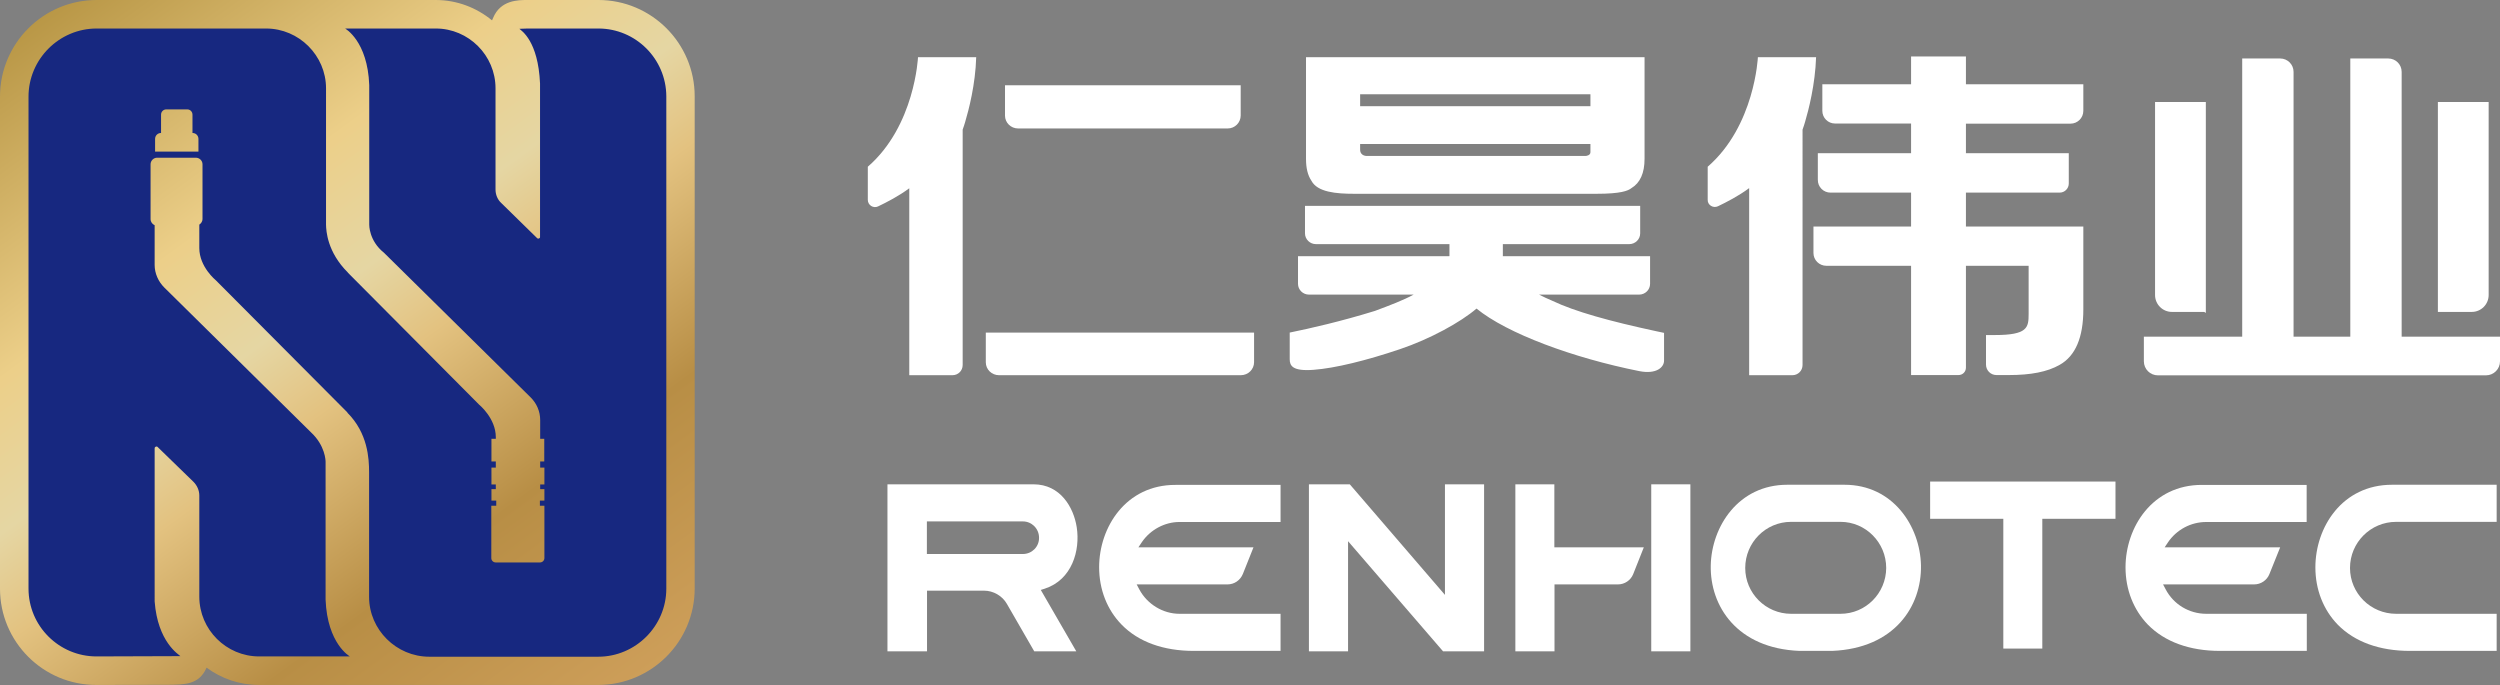
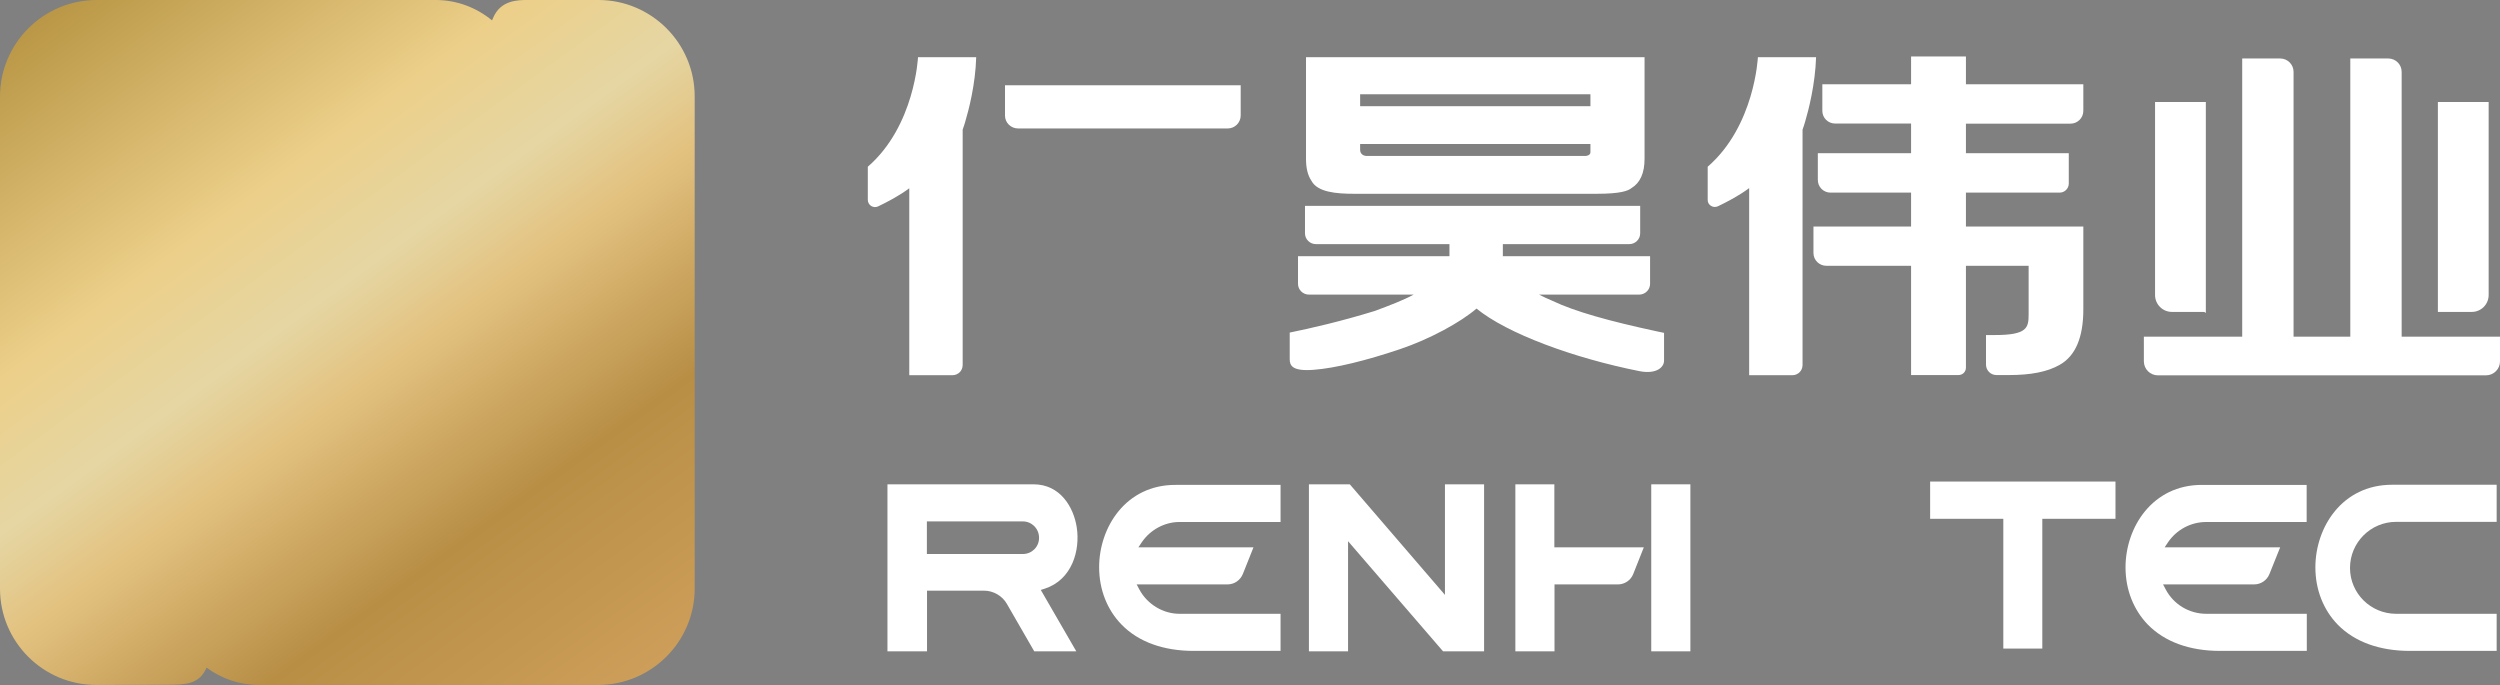
<svg xmlns="http://www.w3.org/2000/svg" version="1.1" id="图层_1" x="0px" y="0px" viewBox="0 0 171.84 47.09" style="enable-background:new 0 0 171.84 47.09;" xml:space="preserve">
  <rect x="0" y="0" width="171.84" height="47.09" fill="#808080" stroke="none" />
  <style type="text/css">
	.st0{fill:url(#SVGID_1_);}
	.st1{fill-rule:evenodd;clip-rule:evenodd;fill:#172880;}
	.st2{fill:#FFFFFF;}
</style>
  <g>
    <linearGradient id="SVGID_1_" gradientUnits="userSpaceOnUse" x1="5.942" y1="-1.064" x2="41.814" y2="48.155">
      <stop offset="9.999999e-08" style="stop-color:#B99746" />
      <stop offset="0.303" style="stop-color:#ECCF89" />
      <stop offset="0.444" style="stop-color:#E5D6A3" />
      <stop offset="0.546" style="stop-color:#E3C280" />
      <stop offset="0.758" style="stop-color:#B88E45" />
      <stop offset="1" style="stop-color:#CD9E59" />
    </linearGradient>
    <path class="st0" d="M47.75,6.62v33.83c0,3.66-2.98,6.63-6.64,6.63h-23.3c-1.35,0-2.6-0.44-3.61-1.19   c-0.51,1.17-1.47,1.17-2.69,1.18l-4.88,0.01C2.97,47.09,0,44.12,0,40.46V6.64C0,2.98,2.98,0,6.64,0h23.3c1.48,0,2.82,0.53,3.88,1.4   l0.07-0.16C34.4,0,35.61,0,36.26,0h4.87C44.78,0,47.75,2.97,47.75,6.62z" />
    <g>
-       <path class="st1" d="M41.13,1.96h-4.87L35.7,1.98c0.14,0.13,1.29,0.82,1.42,3.76v10.55c0,0.1-0.12,0.15-0.2,0.08l-2.47-2.42    c-0.25-0.23-0.39-0.57-0.39-0.92V6.07c0-2.27-1.86-4.11-4.1-4.11h-6.24c0,0,1.55,0.85,1.66,3.89v9.59c0,0-0.03,1.1,1.01,1.93    l10.09,9.95c0.41,0.41,0.65,0.96,0.65,1.55v1.29h0.28v1.56h-0.28v0.42h0.29v1.16h-0.29v0.32h0.29v0.79h-0.31v0.35h0.31v3.6    c0,0.17-0.14,0.3-0.3,0.3h-3.05c-0.17,0-0.3-0.14-0.3-0.3v-3.6h0.34v-0.35h-0.33v-0.79h0.3V33.3h-0.3v-1.16h0.3v-0.42h-0.3v-1.56    h0.3v-0.11c0-1.3-1.14-2.23-1.14-2.23l-9.03-9.08v-0.01c-1.42-1.41-1.49-2.87-1.5-3.28V6.07c0-2.25-1.86-4.11-4.12-4.11H6.64    c-2.57,0-4.68,2.11-4.68,4.68v33.82c0,2.57,2.1,4.66,4.67,4.66l5.77-0.02c-0.12-0.12-1.56-0.97-1.77-3.76V30.81    c0-0.1,0.14-0.16,0.2-0.09l2.47,2.4c0.25,0.25,0.4,0.59,0.4,0.94v6.95c0,2.27,1.86,4.11,4.11,4.11h6.24c0,0-1.55-0.86-1.67-3.9    v-9.47c0-0.09-0.02-1.12-1.01-2.04l-10.08-9.95c-0.41-0.41-0.66-0.97-0.66-1.55v-2.73c-0.16-0.07-0.28-0.23-0.28-0.42v-3.77    c0-0.24,0.2-0.45,0.45-0.45h2.66c0.26,0,0.46,0.21,0.46,0.45v3.77c0,0.16-0.1,0.3-0.22,0.38v1.61c0,1.3,1.14,2.22,1.14,2.22    l9.04,9.08v0.02c1.4,1.4,1.49,3.14,1.49,4.09v8.57c0,2.25,1.87,4.11,4.14,4.11h11.61c2.57,0,4.68-2.11,4.68-4.68V6.62    C45.79,4.05,43.7,1.96,41.13,1.96z M13.66,10.42h-3V9.55c0-0.23,0.18-0.41,0.41-0.41V7.88c0-0.2,0.16-0.36,0.35-0.36h1.46    c0.19,0,0.35,0.16,0.35,0.36v1.26c0.23,0,0.41,0.18,0.41,0.41V10.42z" />
-     </g>
+       </g>
    <path class="st2" d="M171.06,20.28v-5.54v-2.12V7.01h-3.49v5.61v8.82h2.33C170.54,21.44,171.06,20.92,171.06,20.28z" />
    <path class="st2" d="M69.98,8.83h0.78h12.85h0.78c0.49,0,0.89-0.4,0.89-0.89V7.67V6.13V5.86H84.5H69.86h-0.78v0.27v1.55v0.27   C69.08,8.43,69.48,8.83,69.98,8.83z" />
-     <path class="st2" d="M68.67,25.79h0.79H84.5h0.79c0.5,0,0.91-0.4,0.91-0.89v-0.27v-1.5v-0.27h-0.79H68.55h-0.79v0.27v1.5v0.27   C67.76,25.4,68.17,25.79,68.67,25.79z" />
    <path class="st2" d="M114.38,24.79v-1.91l-0.52-0.11c-3.21-0.69-5.6-1.35-7.17-2.1c-0.31-0.13-0.61-0.27-0.9-0.42h6.1h0.78   c0.41,0,0.75-0.33,0.75-0.74v-1.9h-0.78h-9.34v-0.83h7.91h0.78c0.41,0,0.75-0.33,0.75-0.74v-1.89h-0.78H90.48h-0.78v1.89   c0,0.41,0.34,0.74,0.75,0.74h0.78h8.4v0.81c0,0.01,0,0.01-0.01,0.02h-9.62h-0.78v1.9c0,0.41,0.34,0.74,0.75,0.74h0.78h6.42   c-0.74,0.4-1.62,0.73-2.66,1.12c-2.33,0.72-4.48,1.21-5.86,1.49v1.83c0,0.45,0.19,0.84,1.64,0.73c1.48-0.11,3.63-0.64,5.94-1.42   c2.05-0.69,4.17-1.85,5.26-2.79c2.09,1.71,6.63,3.39,11.19,4.3C113.85,25.74,114.38,25.25,114.38,24.79z" />
    <path class="st2" d="M93.07,13.32h0.78h15.12h0.78c1.65,0,2.15-0.2,2.39-0.39c0.6-0.36,0.9-1.04,0.9-2.01V3.93h-0.78H90.55h-0.78   v6.99c0,0.64,0.12,1.13,0.37,1.5C90.55,13.21,91.84,13.32,93.07,13.32z M93.49,6.48h15.83V7.3H93.49V6.48z M93.49,9.9h15.83v0.56   c0,0.21-0.25,0.26-0.35,0.26H93.97c0,0-0.48,0.03-0.48-0.44V9.9z" />
    <path class="st2" d="M118.08,14.18c0.59-0.28,1.44-0.72,2.15-1.25v12.86h2.97c0.39,0,0.7-0.31,0.7-0.7V8.91   c0,0,0.01-0.04,0.04-0.12c0.01-0.04,0.03-0.09,0.05-0.14c0.01-0.03,0.02-0.06,0.03-0.1l0.05-0.16c0.25-0.84,0.7-2.6,0.76-4.46h-4   c0,0-0.21,4.72-3.45,7.53v2.28C117.37,14.09,117.75,14.33,118.08,14.18z" />
    <path class="st2" d="M62.5,25.79h2.97c0.39,0,0.7-0.31,0.7-0.7V8.91c0,0,0.01-0.04,0.04-0.12c0.01-0.04,0.03-0.09,0.05-0.14   c0.01-0.03,0.02-0.06,0.03-0.1l0.05-0.16c0.25-0.84,0.71-2.6,0.76-4.46h-4c0,0-0.21,4.72-3.45,7.53v2.28c0,0.36,0.38,0.6,0.7,0.45   c0.59-0.28,1.44-0.72,2.15-1.25V25.79z" />
    <path class="st2" d="M125.82,13.24h5.54v2.33h-6.71v1.82c0,0.48,0.39,0.88,0.89,0.88h5.82v7.51h3.26c0.28,0,0.51-0.22,0.51-0.51v-7   h4.31v3.31c0,0.94-0.07,1.45-2.33,1.45h-0.6v2.03c0,0.4,0.32,0.72,0.72,0.72h0.86c1.5,0,2.64-0.22,3.48-0.7   c1.09-0.61,1.63-1.89,1.63-3.81v-5.7h-8.07v-2.33h6.44c0.35,0,0.63-0.28,0.63-0.63v-2.08h-7.07V8.5h7.19   c0.48,0,0.88-0.39,0.88-0.88V5.79h-8.07V3.88h-3.77v1.91h-4.69c0,0,0,0,0,0h-1.41v1.83c0,0.48,0.39,0.87,0.87,0.87h5.23v2.04h-6.41   v1.82C124.94,12.85,125.34,13.24,125.82,13.24z" />
    <path class="st2" d="M171.29,23.14h-6.21V4.94c0-0.51-0.41-0.92-0.92-0.92h-0.55h-1.51h-0.55v19.12h-3.9V4.94   c0-0.51-0.41-0.92-0.92-0.92h-0.55h-1.51h-0.55v19.12h-6.21h-0.55v1.69c0,0.54,0.43,0.97,0.97,0.97h0.55h21.44h0.55   c0.54,0,0.97-0.43,0.97-0.97v-1.69H171.29z" />
    <rect x="113.5" y="33.29" class="st2" width="2.69" height="11.48" />
    <g>
      <path class="st2" d="M159.15,39c0,1.53,0.55,2.92,1.54,3.94c1.16,1.18,2.87,1.8,4.95,1.8h5.97v-2.55h-6.91    c-1.75,0-3.17-1.41-3.17-3.15c0-1.75,1.42-3.17,3.17-3.17h6.91v-2.55h-7.19C160.99,33.32,159.15,36.24,159.15,39z" />
      <polygon class="st2" points="132.67,35.66 137.7,35.66 137.7,44.58 140.38,44.58 140.38,35.66 145.41,35.66 145.41,33.1     132.67,33.1   " />
      <path class="st2" d="M146.1,39c0,1.53,0.55,2.92,1.54,3.94c1.16,1.18,2.87,1.8,4.95,1.8h5.97v-2.55h-6.91    c-1.18,0-2.25-0.65-2.79-1.68l-0.18-0.34h6.26c0.46,0,0.88-0.28,1.05-0.71l0.74-1.84h-7.94l0.22-0.33    c0.59-0.88,1.58-1.41,2.63-1.41h6.91v-2.55h-7.19C147.95,33.32,146.1,36.24,146.1,39z" />
      <polygon class="st2" points="99.32,40.89 92.78,33.29 89.97,33.29 89.97,44.77 92.66,44.77 92.66,37.2 99.19,44.77 102.01,44.77     102.01,33.29 99.32,33.29   " />
      <path class="st2" d="M106.85,33.29h-2.69v11.48h2.69v-4.6h4.36c0.46,0,0.88-0.28,1.05-0.71l0.73-1.84h-6.15V33.29z" />
      <path class="st2" d="M75.55,38.99c0,1.53,0.55,2.93,1.55,3.95c1.15,1.18,2.87,1.8,4.95,1.8h5.97v-2.55h-6.95    c-1.13,0-2.22-0.66-2.76-1.68l-0.18-0.34h6.24c0.47,0,0.88-0.28,1.06-0.72l0.73-1.83h-7.91l0.24-0.36    c0.58-0.85,1.57-1.38,2.58-1.38h6.95v-2.55H80.8C77.39,33.32,75.55,36.24,75.55,38.99z" />
-       <path class="st2" d="M126.78,33.32h-3.93c-3.35,0-5.2,2.86-5.26,5.54c-0.06,2.8,1.81,5.71,6.1,5.88h2.25    c4.29-0.18,6.15-3.07,6.1-5.88C131.98,36.18,130.13,33.32,126.78,33.32z M126.51,42.19h-3.4c-1.73,0-3.15-1.41-3.15-3.15    c0-1.75,1.41-3.17,3.15-3.17h3.4c1.73,0,3.14,1.42,3.14,3.17C129.64,40.78,128.24,42.19,126.51,42.19z" />
      <path class="st2" d="M74.01,36.24c-0.21-1.36-1.12-2.95-2.97-2.95H61v11.48h2.72V40.6h3.92c0.64,0,1.26,0.36,1.57,0.91l1.88,3.26    h2.89l-2.44-4.22l0.28-0.09C73.68,39.85,74.26,37.85,74.01,36.24z M70.31,38.08h-6.6v-2.24h6.6c0.61,0,1.11,0.5,1.11,1.12    C71.43,37.58,70.93,38.08,70.31,38.08z" />
    </g>
    <path class="st2" d="M148.13,20.28c0,0.64,0.52,1.16,1.16,1.16h2.22c0.04,0.03,0.08,0.05,0.11,0.07V13.5c0-0.08,0-0.16,0-0.24   v-0.63h0V7.01h-3.49v7.74c0,0.02,0,0.04,0,0.06V20.28z" />
  </g>
</svg>